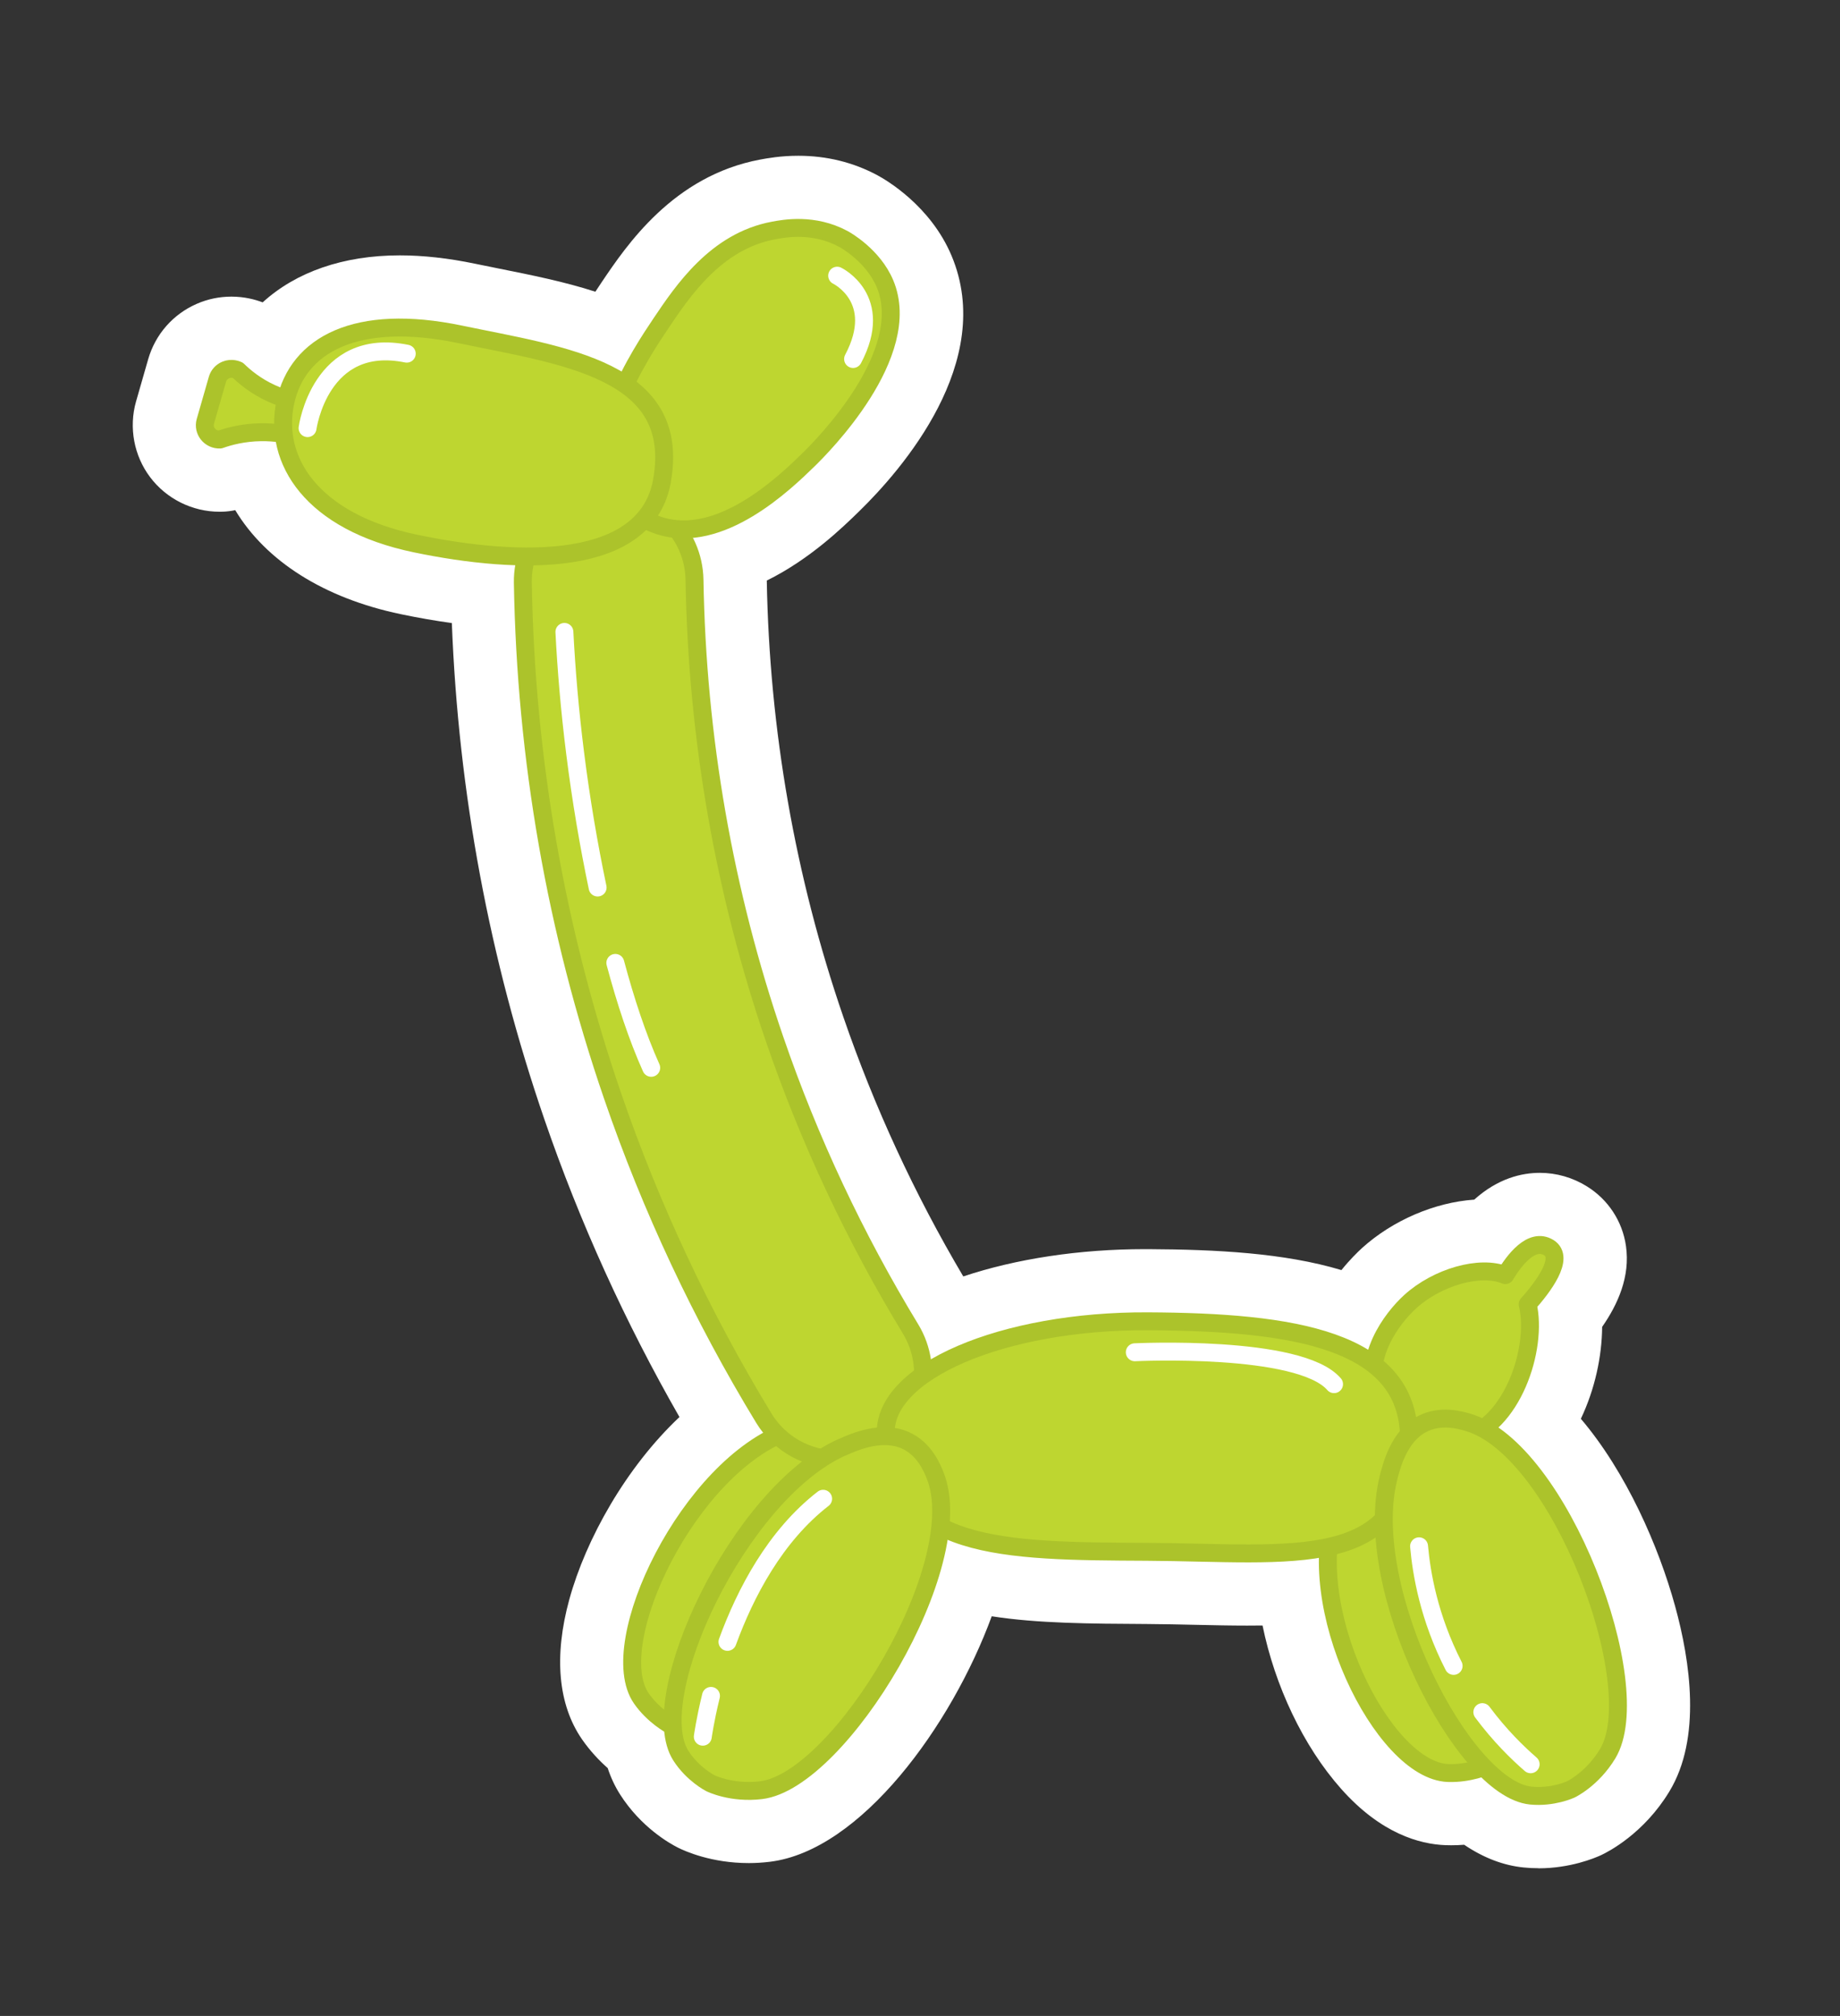
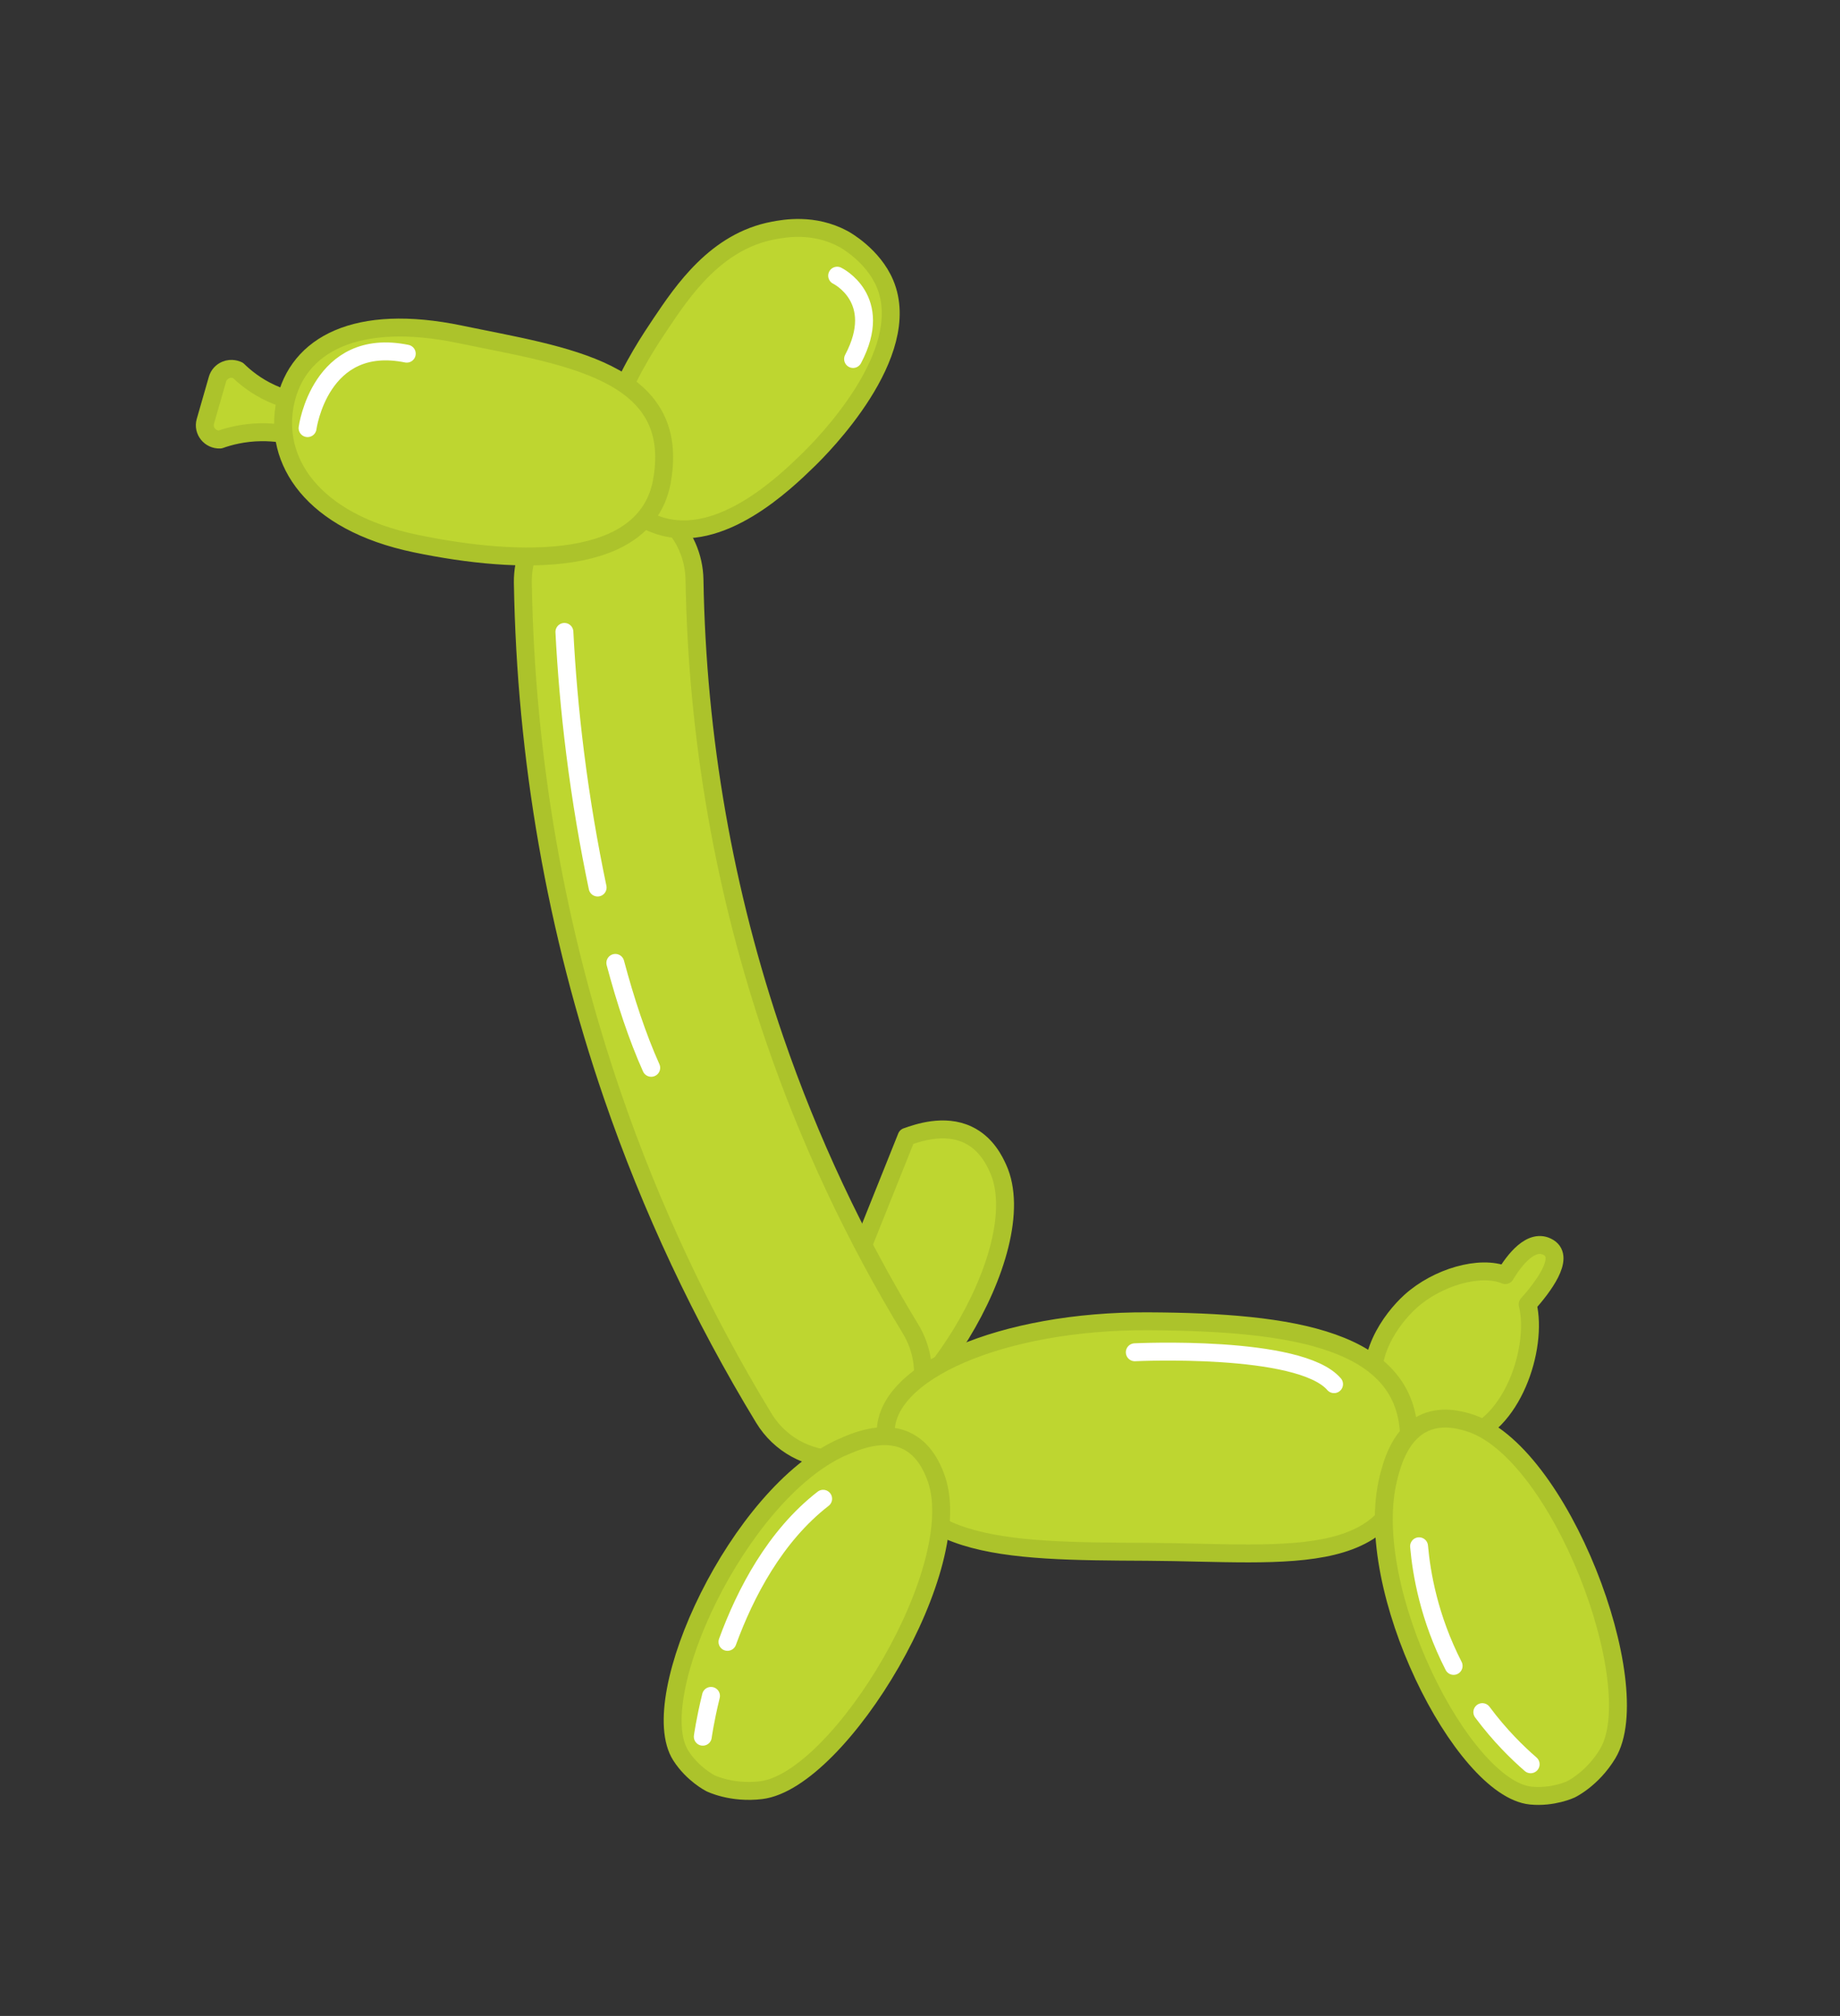
<svg xmlns="http://www.w3.org/2000/svg" id="a" viewBox="0 0 359.49 393.7">
  <rect x="0" y="0" width="359.49" height="393.7" fill="#333333" stroke="none" />
  <defs>
    <style>.b{fill:none;stroke:#fff;}.b,.c{stroke-linecap:round;stroke-linejoin:round;stroke-width:3.5px;}.d{fill:#fff;}.c{fill:#bed630;stroke:#acc32b;}</style>
  </defs>
-   <path class="d" d="M300.55,364.85c-.92,0-1.87-.04-2.85-.14-3.95-.39-7.85-1.88-11.64-4.44-.82,.07-1.67,.1-2.54,.1-.37,0-.75,0-1.13-.02-4.99-.19-12.58-2.24-20.34-10.97-7.45-8.37-12.98-20.18-15.38-31.93-1.05,.02-2.06,.02-3.01,.02-3.21,0-6.58-.07-10.07-.15-3.11-.07-6.31-.14-9.59-.16-11.07-.06-21.24-.11-30.24-1.51-7.85,21.39-25.59,45.76-43.31,47.94-1.38,.17-2.78,.26-4.16,.26-7.29,0-12.45-2.32-13.86-3.03-1.61-.81-7.19-3.96-11.28-10.37-1-1.57-1.81-3.29-2.42-5.15-1.66-1.47-3.43-3.33-5.02-5.62-4.67-6.76-5.53-16.21-2.48-27.32,3.24-11.79,11.08-25.79,21.52-35.62-10.62-18.53-19.49-38.06-26.4-58.17-10.72-31.18-16.79-63.74-18.07-96.89-3.22-.44-6.54-1.02-9.95-1.73-15.07-3.14-26.4-10.4-32.37-20.32-.79,.17-1.6,.27-2.41,.3-.18,0-.48,.01-.67,.01-5.3,0-10.37-2.52-13.55-6.75-3.17-4.2-4.19-9.73-2.75-14.78l2.37-8.25c1.4-4.87,4.86-8.81,9.51-10.83,2.13-.93,4.41-1.4,6.75-1.4,2.47,0,4.56,.53,6.11,1.12,6.48-5.91,15.72-9.18,26.8-9.18,4.56,0,9.5,.55,14.68,1.63,1.53,.32,3.08,.63,4.63,.94,6.35,1.27,12.83,2.57,18.89,4.53,.44-.66,.82-1.24,1.14-1.72,4.92-7.31,14.07-20.92,31.07-24.09,1.29-.24,3.98-.74,7.43-.74,5.55,0,10.76,1.28,15.47,3.81,1.69,.91,10.37,5.94,14.48,15.71,8.71,20.7-9.75,41.83-18.09,49.95-3.14,3.06-9.58,9.33-18.01,13.49,.52,29.17,5.54,57.81,14.93,85.14,6.05,17.61,13.93,34.67,23.46,50.76,10.28-3.43,22.62-5.33,35.49-5.33h.68c13.2,.07,26.51,.73,37.71,4.09,1.68-2.08,3.2-3.55,4.03-4.31,5.97-5.4,14.2-8.92,21.92-9.45,4.63-4.17,9.28-5.23,12.83-5.23,3.22,0,6.4,.91,9.18,2.64,4.15,2.57,6.94,6.81,7.63,11.63,.87,6.01-1.61,11.44-4.65,15.81-.05,5.81-1.42,12.18-4.16,17.95,8.87,10.43,15.2,24.92,18.41,36.58,2.97,10.77,5.19,25.8-1.11,36.19-5,8.26-11.98,11.81-13.33,12.44-1.3,.6-6.03,2.58-12.27,2.58h0Z" />
  <g>
    <path class="c" d="M59.71,78.72c-1.69-.22-4.07-.71-6.68-1.9-3.09-1.41-5.24-3.22-6.55-4.5-.15-.07-1.22-.57-2.41-.05-.74,.32-1.34,.95-1.58,1.78l-2.37,8.25c-.52,1.82,.93,3.62,2.86,3.54,1.83-.65,4.61-1.39,8.05-1.43,2.77-.03,5.08,.4,6.76,.85l1.92-6.54Z" />
    <g>
-       <path class="c" d="M154.09,279.45c-19.39,6.8-36.19,41.52-28.8,52.22,2.38,3.44,5.76,5.23,5.76,5.23s4.08,2.16,9.73,1.9c14.94-.67,38.52-37.1,31.15-53.2-.62-1.35-2.21-4.83-5.9-6.56-4.6-2.16-9.78-.35-11.95,.42Z" />
+       <path class="c" d="M154.09,279.45s4.08,2.16,9.73,1.9c14.94-.67,38.52-37.1,31.15-53.2-.62-1.35-2.21-4.83-5.9-6.56-4.6-2.16-9.78-.35-11.95,.42Z" />
      <path class="c" d="M163.58,285.01c-5.66,0-11.19-2.87-14.35-8.06-12.09-19.87-22.04-41.06-29.56-62.96-11.05-32.17-16.95-65.87-17.52-100.17-.15-9.26,7.23-16.9,16.49-17.05,9.27-.16,16.9,7.23,17.05,16.49,.51,30.77,5.79,60.99,15.7,89.83,6.74,19.63,15.66,38.61,26.5,56.43,4.81,7.91,2.3,18.23-5.61,23.05-2.72,1.66-5.73,2.45-8.7,2.45Z" />
      <path class="c" d="M302.59,243.66c-3.39-2.1-6.86,2.64-8.49,5.36-4.97-2.04-13.32,.43-18.54,5.15-3.74,3.39-9.54,11.27-6.31,18.76,2.74,6.37,10.66,9.34,16.42,7.95,9.73-2.35,14.86-17.55,12.8-26.16,2.97-3.33,7.34-9.07,4.11-11.07Z" />
-       <path class="c" d="M261.14,294.56c-7.02,18.62,8.94,51.22,21.77,51.7,4.13,.16,7.63-1.39,7.63-1.39s4.22-1.87,7.58-6.31c8.9-11.74-4.09-50.47-21.04-54.06-1.42-.3-5.09-1.08-8.73,.74-4.55,2.26-6.42,7.24-7.21,9.32Z" />
      <path class="c" d="M275.29,280.81c.21,26.51-23,22.4-51.23,22.25-28.23-.14-49.61-.22-51-22.77-.77-12.41,23-22.4,51.23-22.25,28.23,.14,50.85,3.51,51,22.77Z" />
      <path class="c" d="M283.21,329.77c-5.33-8.65-10.48-20.09-10.39-31.97" />
      <path class="c" d="M271.27,288.66c-5.4,21.47,14.46,60.69,27.82,62.01,4.3,.42,7.77-1.19,7.77-1.19s4.19-1.95,7.23-6.97c8.04-13.27-9.35-59.53-27.3-64.74-1.5-.44-5.38-1.56-8.99,.36-4.49,2.39-5.93,8.13-6.54,10.53Z" />
      <path class="c" d="M164.52,282.64c-20.21,9.04-38.74,48.91-31.5,60.23,2.33,3.64,5.75,5.37,5.75,5.37s4.13,2.08,9.95,1.37c15.4-1.89,40.98-44.18,33.97-61.5-.59-1.45-2.1-5.2-5.84-6.84-4.66-2.05-10.05,.37-12.32,1.38Z" />
      <path class="b" d="M142.13,320.65c3.49-9.54,9.3-20.67,18.69-27.95" />
      <path class="b" d="M137.31,339.17s.42-3.16,1.6-7.97" />
      <path class="c" d="M129.15,63.12c4.26-6.33,10.76-16.01,21.95-18.1,2.12-.4,7.87-1.47,13.65,1.63,.34,.18,5.82,3.21,8.15,8.75,5.8,13.79-12.53,32.04-14.93,34.38-4.51,4.39-17.21,16.75-29.19,12.86-1.08-.35-5.36-1.8-8.03-5.91-6.98-10.72,4.52-27.83,8.4-33.61Z" />
      <path class="c" d="M129.34,93.9c-3.08,17.17-27.83,16.48-48.16,12.25-20.32-4.23-27.85-16.29-25.44-27.57,2.41-11.28,13.85-17.51,34.17-13.28,20.32,4.23,43.31,6.93,39.42,28.6Z" />
      <path class="b" d="M289.61,334.37c3.43,4.61,6.88,7.96,9.44,10.18" />
      <path class="b" d="M277.25,301.98c.47,5.27,1.91,13.9,6.75,23.36" />
      <path class="b" d="M120.22,188.05c1.99,7.43,4.31,14.48,7.01,20.49" />
      <path class="b" d="M110.27,123.41c.38,7.38,1.04,15.25,2.08,23.53,1.18,9.45,2.71,18.27,4.41,26.39" />
      <path class="b" d="M60.09,83.61s2.42-18,19.38-14.54" />
      <path class="b" d="M163.56,53.84s9.34,4.5,3.11,16.27" />
      <path class="b" d="M221.71,264.09s32.19-1.56,38.93,6.23" />
    </g>
  </g>
</svg>